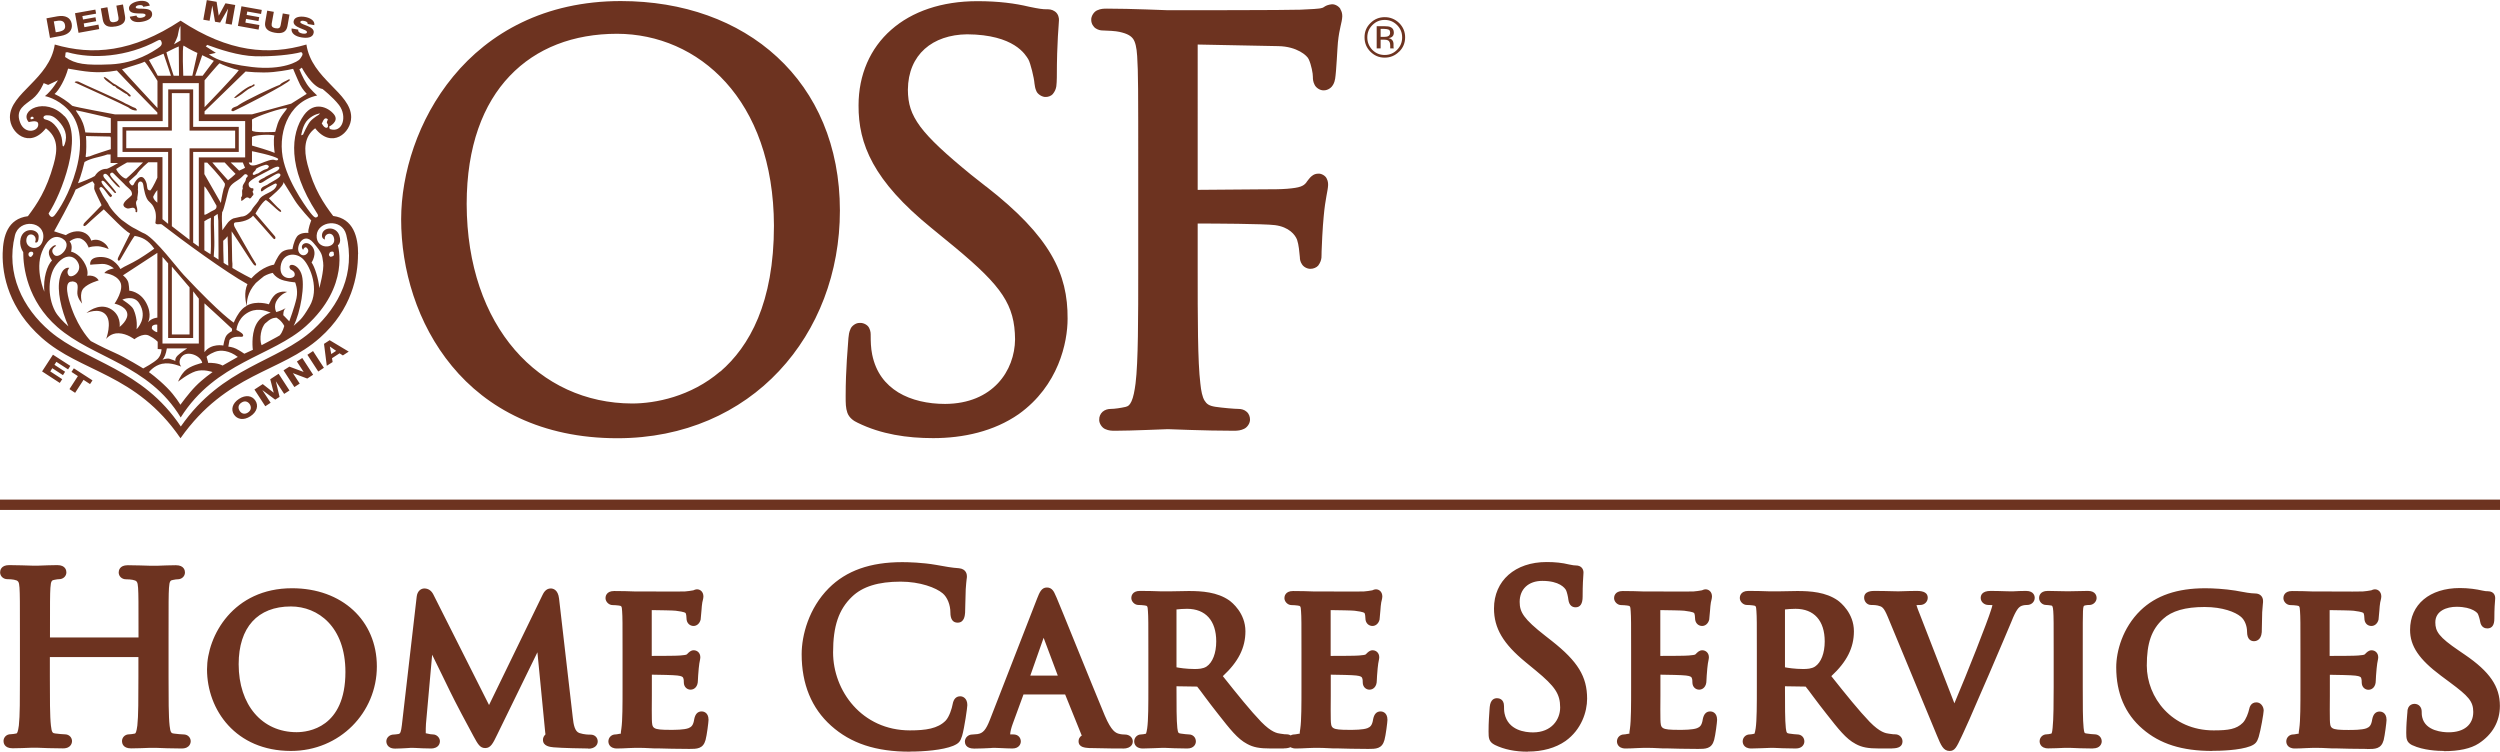
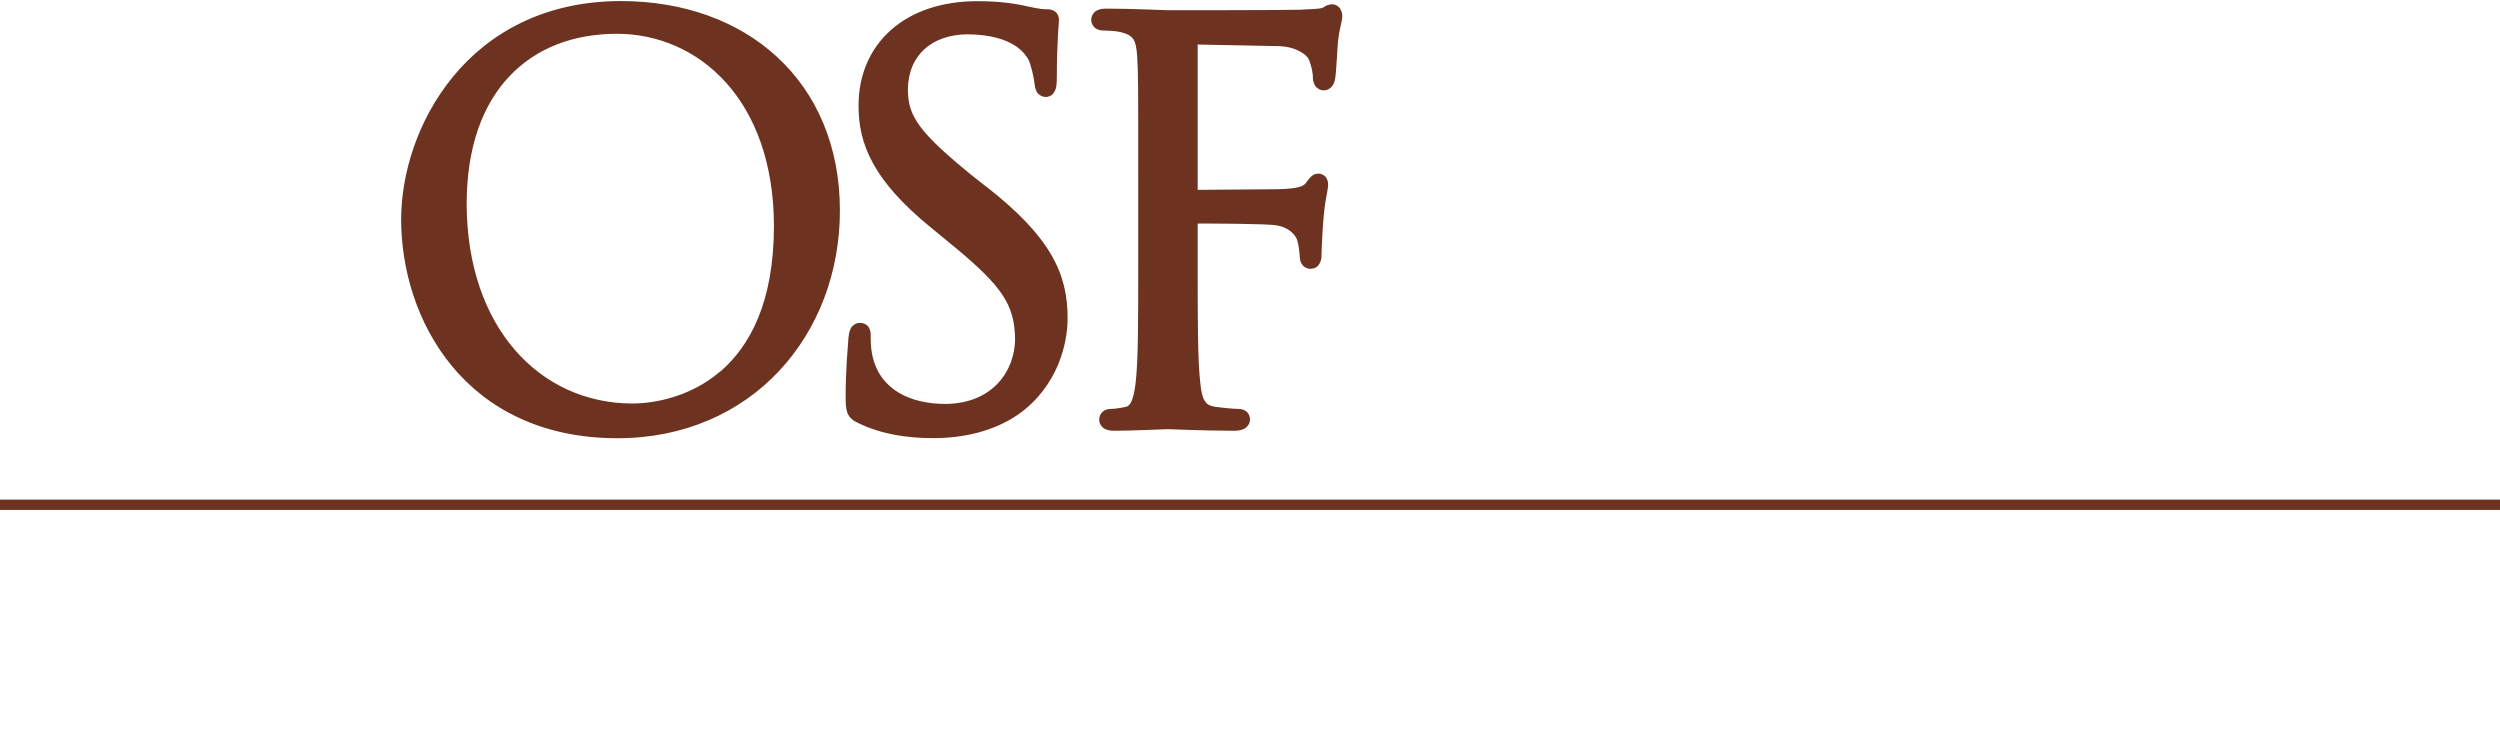
<svg xmlns="http://www.w3.org/2000/svg" id="Layer_2" viewBox="0 0 234.64 70.55">
  <defs>
    <style>.cls-1{fill:#6d3320;stroke-width:0px;}</style>
  </defs>
  <g id="Saint_Francis_MC_stacked_copy">
    <path class="cls-1" d="m0,46.89v.97h234.64v-.97H0Z" />
-     <path class="cls-1" d="m131.31,4.85c-.37.37-.82.56-1.35.56s-.97-.19-1.34-.56c-.37-.37-.55-.82-.55-1.35s.18-.97.56-1.34c.37-.37.82-.55,1.34-.55s.97.19,1.35.55c.37.37.56.82.56,1.34s-.18.98-.56,1.35Zm-2.5-2.5c-.32.32-.48.7-.48,1.16s.16.84.47,1.17c.32.32.7.48,1.16.48s.84-.16,1.16-.48c.32-.32.48-.71.48-1.17s-.16-.84-.48-1.16c-.32-.32-.7-.48-1.16-.48s-.83.16-1.15.48Zm1.12.11c.26,0,.45.02.57.08.22.09.32.27.32.53,0,.19-.07.32-.2.41-.07.05-.17.08-.3.1.16.03.28.09.36.2.08.11.11.22.11.32v.15s0,.1,0,.15c0,.06.01.09.02.11v.03s-.33,0-.33,0c0,0,0-.01,0-.02,0,0,0-.01,0-.02v-.07s0-.16,0-.16c0-.24-.07-.4-.2-.48-.08-.04-.21-.07-.41-.07h-.29v.82h-.37v-2.08h.73Zm.4.33c-.09-.05-.24-.08-.44-.08h-.31v.75h.33c.16,0,.27-.02.35-.05.14-.06.21-.17.21-.33s-.05-.26-.14-.31Z" />
    <path class="cls-1" d="m58.27.1c-7.17,0-12.38,3-15.73,7.07-3.35,4.06-4.88,9.14-4.89,13.4,0,4.7,1.48,9.81,4.77,13.79,3.28,3.98,8.42,6.77,15.51,6.77h.03c6.27,0,11.52-2.42,15.16-6.31,3.65-3.89,5.71-9.24,5.71-15.06,0-6.06-2.2-11.01-5.89-14.41C69.25,1.94,64.11.1,58.27.1Zm9.32,34.77c-2.76,2.36-6.1,3-8.26,3-8.7-.02-15.5-7.18-15.53-18.72,0-5.42,1.54-9.4,4.04-12.02,2.5-2.63,5.99-3.96,10.08-3.96,7.61.02,14.68,6.13,14.72,18.01,0,7.23-2.29,11.33-5.04,13.7Zm24.96-17.36l-1.42-1.12c-2.36-1.93-3.87-3.32-4.75-4.5-.88-1.2-1.16-2.14-1.17-3.47.03-3.32,2.33-5.16,5.56-5.2,4.45.03,5.48,1.93,5.74,2.34.21.35.55,1.78.58,2.26.04.24.05.45.18.73.11.29.56.58.9.55.22,0,.49-.1.64-.27.41-.51.35-.91.38-1.57,0-3.45.2-4.99.2-5.37.01-.19-.05-.58-.37-.81-.3-.21-.56-.21-.81-.21-.34,0-.68-.04-1.63-.24-1.3-.31-2.83-.52-4.85-.52-3.34,0-6.13.96-8.09,2.69-1.97,1.73-3.06,4.22-3.06,7.09-.02,3.63,1.38,7.07,6.83,11.5l2.28,1.87c4.34,3.62,5.55,5.34,5.58,8.59-.03,2.93-2.07,6.04-6.57,6.06-1.61,0-3.17-.34-4.39-1.08-1.21-.75-2.1-1.85-2.45-3.55-.13-.63-.14-1.29-.14-1.74,0-.23.01-.45-.15-.77-.18-.35-.64-.49-.87-.46-.37-.03-.79.3-.88.58-.13.28-.16.53-.19.84-.05.8-.26,2.87-.26,5.43,0,.69,0,1.12.16,1.58.18.49.6.77.97.94h0c2.2,1.08,4.63,1.44,7.08,1.44,2.83,0,5.7-.63,8.03-2.25,3.74-2.67,4.59-6.73,4.59-8.95.03-4.24-1.61-7.71-7.65-12.42ZM125.81.85c-.13-.23-.46-.46-.8-.45-.65.07-.76.33-.92.34-.25.1-1.08.12-2.05.17-1.11.05-11.42.05-12.42.05-.2,0-3.43-.15-5.72-.15-.32,0-.59.01-.9.15-.33.12-.61.58-.58.92,0,.33.2.65.43.79.22.14.44.19.65.19.4,0,1.29.06,1.56.13.78.17,1.09.39,1.29.66.2.28.33.79.38,1.61.1,1.58.1,3,.1,10.9v8.91c0,4.85,0,8.87-.25,10.91-.09.71-.21,1.31-.38,1.68-.18.37-.29.46-.56.53-.44.1-1.03.19-1.39.19-.26,0-.54.07-.77.27-.22.2-.32.49-.31.71-.04.34.25.8.58.92.31.14.58.15.9.15,1.54,0,4.76-.15,4.96-.15.2,0,3.43.15,6.23.15.34,0,.63-.04.92-.18.3-.13.58-.53.56-.89,0-.22-.08-.51-.31-.71-.22-.2-.51-.27-.76-.27-.38,0-1.52-.1-2.19-.2-.61-.1-.81-.27-1.01-.59-.2-.33-.32-.89-.39-1.6-.25-2.05-.25-6.06-.25-10.92v-4.09c1.45,0,6.2.02,7.25.15,1.33.17,1.91.92,2.08,1.38.16.47.21,1.12.26,1.63,0,.21.04.43.2.67.16.26.52.44.82.42.25,0,.54-.12.7-.3.42-.57.29-.98.32-1.33,0-.3.1-2.36.2-3.32.15-1.67.39-2.36.41-2.9,0-.17,0-.36-.13-.62-.12-.28-.53-.49-.79-.46-.41,0-.64.24-.77.37-.14.15-.22.28-.31.39l-.02.02v.02c-.17.22-.3.31-.56.41-.27.1-.69.16-1.28.21-.67.05-1.36.05-2.22.05l-6.16.05V4.18s7.57.15,7.57.15c1.76.03,2.72.9,2.85,1.23.25.53.4,1.38.39,1.64,0,.24.02.48.16.75.12.27.5.55.87.53.42,0,.75-.3.86-.51.13-.22.17-.42.2-.58.12-.73.21-2.94.26-3.41.14-1.38.38-1.82.41-2.44,0-.22-.03-.44-.18-.68Z" />
-     <path class="cls-1" d="m10.83,2.49c.73-.13,1-.45.9-.99l-.19-1.08-.62.11.2,1.11c.04.24-.05.38-.36.43-.3.06-.44-.05-.48-.28l-.2-1.11-.62.11.19,1.08c.1.53.46.74,1.19.61Zm-1.52.23l-.07-.41-1.32.24-.06-.35,1.17-.21-.07-.37-1.17.21-.06-.32,1.29-.23-.07-.38-1.91.34.33,1.84,1.94-.35Zm21.1,29.55l.26,2.06.55-.35-.06-.36.71-.46.31.2.55-.36-1.79-1.07-.54.35Zm.56.26l.58.4-.46.3-.13-.7h0ZM5.72,3.37c.73-.13,1.12-.54,1.01-1.14-.1-.57-.6-.83-1.34-.7l-1.03.19.33,1.84,1.03-.19Zm-.37-1.41c.43-.08.69.04.75.38.07.37-.1.54-.57.64l-.3.05-.18-1.02.3-.05Zm19,.39l-1.32-.23.06-.35,1.17.21.07-.37-1.18-.21.06-.32,1.29.23.07-.38-1.91-.34-.33,1.84,1.94.35.07-.41Zm-11.43-1.09c.36.01.71-.02.74.14.02.14-.16.22-.35.26-.26.05-.45.01-.5-.2l-.63.11c.09.47.61.57,1.16.47.53-.09,1.02-.34.93-.81-.06-.33-.43-.39-.79-.41-.36-.01-.71.02-.74-.12-.02-.12.14-.19.27-.21.19-.03.41-.02.43.15l.62-.11c-.08-.42-.59-.51-1.07-.42-.45.08-.95.33-.88.74.06.34.44.39.8.41Zm15.37,2.25c.53.09,1.07.04,1.15-.43.06-.33-.27-.52-.6-.65-.33-.14-.68-.22-.65-.37.02-.12.19-.13.33-.1.19.03.39.12.35.29l.63.11c.07-.42-.38-.68-.86-.77-.45-.08-1-.02-1.08.39-.06.34.28.52.61.66.33.14.67.23.64.39-.02.14-.23.15-.42.12-.27-.05-.43-.15-.4-.37l-.62-.11c-.08.47.37.75.92.84Zm-2.5-.44c.73.13,1.09-.08,1.19-.62l.19-1.08-.63-.11-.2,1.11c-.04.24-.18.34-.48.28-.31-.05-.4-.2-.36-.43l.2-1.11-.62-.11-.19,1.08c-.09.53.18.86.9.99ZM6.39,34.67l.21-.33-1.63-1.05-1.02,1.57,1.66,1.08.23-.35-1.12-.73.19-.3,1,.65.2-.32-1-.65.18-.28,1.1.71ZM19.93.55h0s.25,1.49.25,1.49l.48.08.75-1.31h0s-.25,1.4-.25,1.4l.59.1.33-1.84-.92-.16-.63,1.16h0s-.2-1.3-.2-1.3l-.92-.16-.33,1.84.59.1.25-1.4Zm7.3,6.95c-.03-.07-.09-.03-.15-.04-.27.17-.6.25-.82.5-.57.2-3.25,1.47-3.85,1.89-.21.22-.66.16-.7.52.05.05.11.07.18.07.45-.19,5.23-2.61,5.33-2.94Zm-17.34-.24s-.17-.06-.15.04c.24.36.62.49.91.77.13-.01.23.09.29.19.3.15.57.38.87.54.19.02.23.34.45.24v-.1c-.4-.42-.94-.67-1.41-1-.36-.15-.62-.48-.96-.67Zm23.72,16.58c0-1.59-.43-3.32-2.34-3.57-.86-1.13-1.82-2.54-2.41-4.84-.37-1.42-.3-2.63.72-3.39,1.55,1.98,3.38.44,3.38-1.04,0-2.28-3.72-3.58-4.2-6.82-3.52,1.03-7.27.75-11.81-2.24-4.54,2.99-8.28,3.27-11.81,2.24-.48,3.24-4.21,4.55-4.21,6.82,0,1.48,1.83,3.01,3.38,1.04,1.14.87,1.12,1.99.72,3.4-.67,2.41-1.55,3.71-2.41,4.85-1.91.25-2.33,1.88-2.37,3.48-.05,2.13.62,5.22,3.65,7.92,3.71,3.31,8.82,3.29,13.04,9.44,4.36-6.17,9.39-6.13,13.1-9.44,2.99-2.66,3.56-5.8,3.56-7.83Zm-3.65-13.1s-.55.32-.83.64c-.28.32-.69,1.26-.69,1.26l-.17.06s.13-1,.64-1.48c.54-.52,1.13-.58,1.13-.58l-.09.09Zm.59,1.23c-.2-.07-.24-.25-.35-.37.12-.2.23-.69.57-.41,0,.12-.16.25-.06.4.1.05.05.2.07.31-.04.09-.16.12-.24.08Zm-.27-3.61s.96.75,1.54,1.5c.8,1.05.35,2.67-.87,2.25l-.06-.23s.99-.47.46-1.14c-.53-.67-1.85-1.28-2.82.06-1.24,1.72-1.57,4.91,1.19,9.16,0,0,.23.28.07.39-.16.12-.26.08-.5-.19-.24-.27-2.07-2.66-2.66-4.96-.64-2.49.31-5.62,3.14-6.24,0,0-.64-.55-.98-1.08-.35-.53-.69-1.37-.69-1.37l.23-.16s.95,1.85,1.97,2.01Zm-6.54,24.47l-.81.37s-.41-.29-.75-.46c-.33-.17-.75-.21-.75-.21l.11-.62c.3-.39,1.04-.3,1.04-.3.27.04.33-.16.11-.34-.24-.19-.5-.3-.5-.3,0,0,.07-.98.94-1.55.87-.58,1.75-.3,2.28-.07,0,0-.94.21-1.4,1.17-.46.96-.28,2.3-.28,2.3Zm-18.13-6.72c-.28,1.17.12,2.91.81,4.52-.51-.45-1.01-.97-1.25-1.42-.77-1.47-.6-3.31,0-4.2.83-1.22,1.79-1.14,2.18-.31.39.83-.66,1.49-.92,1.13-.25-.37.08-.69.08-.69,0,0-.63-.2-.9.98Zm1.13.3c.79.04.49.66.52,1.15.03.48.45.93.45.93,0,0-.31-.96.14-1.44.45-.48,1.41-.73,1.41-.73,0,0-.25-.55-1.08-.44,0,0,.2-.49-.32-1.32-.52-.83-1.19-.94-1.19-.94,0,0,.2-.62-.14-.96,0,0,.59-.49,1.11-.24.52.25.68.82.68.82,0,0,.15-.11.71-.13.55-.02,1.16.27,1.16.27,0,0-.07-.41-.63-.72-.55-.31-1-.07-1-.07,0,0-.12-.56-.75-.79-.87-.31-1.63.27-1.63.27l-1.1-.36s1.71-3.06,2.02-3.92l1.58-.78.19.27s-.03.21-.03.41.69,1.48.69,1.58c0,0-1.27,1.33-1.55,1.59-.28.26-.15.54.18.21.33-.33,1.58-1.42,1.58-1.42.69.66,1.85,1.92,2.47,2.27,0,0-.94,1.89-1.1,2.21-.16.32.04.44.18.23.14-.21,1.04-1.84,1.35-2.22.69.12,1.25.37,1.84,1.2,0,0-.65.48-1.45.97-.79.48-1.28.64-1.73.94,0,0-.53-1.09-1.77-1.13-1.24-.03-1.06.73-1.06.73,0,0,.49-.06,1.11-.08.62-.02,1.11.42,1.11.42,0,0-.66.09-.9.44,0,0,1.07.08,1.48.81.42.73-.52,2.06-.52,2.06,0,0,1.01.2,1.18.86.17.65-.7,1.32-.7,1.32,0,0,.17-1.17-.93-1.73-1.1-.55-2.19.43-2.19.43,0,0,1.2-.55,1.82.16.62.71.03,2.28.03,2.28,0,0,.4-.58,1.19-.54.79.03,1.46.56,1.46.56,0,0,.79-.63,1.37-.34s.82.58.82.58v.68s.36.02.36.02c0,0,0,.52-.35.89-.35.37-1.37.91-1.37.91,0,0-1.64-1.02-2.74-1.5-1.1-.48-2.18-1.07-2.18-1.07,0,0-1.07-1.05-1.79-3.05-.35-.97-.78-2.56.01-2.53Zm8.03-15.85v.18h-3.96s-3.76-.69-4.03-.81c-.36-.35-1.09-.85-1.66-1.11.42-.34,1.02-1.43,1.27-2.38,1.49.25,2.68.52,4.58.18.38.44,3.8,3.94,3.8,3.94Zm-3.33-4.05c.77-.28,1.7-.5,2.13-.72.2.15,1.21,1.8,1.21,1.8v2.55s-3.17-3.41-3.33-3.63Zm-1.04,4.58v1.39s-1.67,0-2.39-.05c-.08-.36-.1-.67-.41-1.28-.22-.41-.45-.66-.48-.8.27.03,3.27.74,3.27.74Zm-2.33,1.68l2.28.05.05.1v1.08s-1.7.54-2,.68c-.12-.02-.34.15-.36.01.07-.34.08-1.43.03-1.92Zm-.13,2.43c.65-.39,1.43-.44,2.13-.7h.31v.8h.71s-.95.56-1.1.55c-.38-.02-.82.22-1.09.67-.26.18-1.3.59-1.58.68.3-.71.58-1.85.61-1.99Zm3.91-1.28v-1.66h4.28v-3.52h1.66v3.52h4.28v1.66h-4.28v8.59l-1.66-1.28v-7.32h-4.28Zm11.38,12.74c-.37.79-.16,1.74-.07,2.04-.16.09-.32.2-.46.35-.36.37-.62.9-.76,1.23,0,0-1.17-.71-4.7-4.48-.62-.66-2.54-3.25-3.62-3.85-.36-.14-.8-.43-1.14-.59-.13-.06-.78-.5-1.07-.73-.19-.15-1.04-.97-1.28-1.55-.2-.31-.43-.6-.66-1.08-.05-.13-.27-.36-.02-.44.25-.08.71.87.94.95.07-.04.14-.12.12-.18-.11-.18-1.17-1.17-.96-1.34.11-.09.24.03.39.2.25.28.53.59.77.86.07.1.17.08.19,0-.22-.32-.7-.87-.82-1.01-.09-.13-.55-.51-.32-.69.22-.18.51.29.68.51.26.3.69.82.83.72-.15-.35-1.17-1.11-.89-1.32.2-.15.26.01.45.19.19.18.69.69.83.82.25.33.81.56.72,1.03-.22.28-.72.54-.8.9,0,.16.12.27.26.32.32.2.72-.29.89.21-.02.07-.04.16.06.19.04.02.1-.04.09-.08.07-.4-.3-.79.02-1.1-.06-.27.12-.6.04-.96.05-.19-.09-.57.14-.72.12-.06.32-.03.37.3.04.32.2,1.3.56,1.57.23.23.36.31.53.79.17.47.06,1.09.04,1.22.17.25.49-.03.68.18,1.77,1.38,5.99,4.47,7.95,5.54Zm-.18-19.95s1.43.17,2.6.05c1.17-.12,1.86-.3,1.86-.3,0,0,.45,1.08.66,1.5.21.42.62.85.62.85l-1.46.92-3.67,1h-4.46v-.28l3.85-3.74Zm-3.85,3.34v-2.51s1.29-1.54,1.41-1.6c.19.12,1.35.56,1.8.64-.14.3-3.21,3.48-3.21,3.48Zm4.16,5.21c-.11-.02.29,0,.29,0v-1.07s2.14.42,2.46.72c0,.16-.17.16-.28.12-.63-.28-2.25,1.06-2.48.23Zm1.69.59c-.4.1-.55.27-.85.44-.16-.01-.36.24-.48.07-.02-.24.3-.28.3-.51.25-.17.51-.27.83-.36.15-.07.3,0,.38.1.02.09-.08.22-.19.27Zm.73-1.5c-.27-.14-1.99-.66-2.13-.69v-.81c.31-.19,1.57-.26,2.1-.14-.1.5-.02,1.3.03,1.64Zm.29-2.77c-.13.42-.24.8-.24.8,0,0-2.11.12-2.18-.14.02-.28,0-.69,0-1.02.27-.24,3.02-1.22,3.3-1.04-.09.16-.67.77-.88,1.41Zm-2.86,4.84c.15.16-.14.22-.13.4-.03.32-.4.51-.29.88-.18.31.07.57-.17.85.05.09,0,.21.03.31.28-.08.45-.53.78-.23.18-.02.19-.22.32-.3.14-.18-.17-.31.03-.46-.01-.09.04-.14-.04-.21-.11.06-.23-.05-.31-.09-.09-.12-.14-.32-.05-.46.29-.37,1.39-.85,1.79-1.08.4-.23.63-.34.82-.38.11-.03.24.02.23.11-.02.31-.75.51-1.29.83-.19.18-.52.19-.66.46.08.24.32.08.44.01.25-.17.45-.29.7-.43.29-.16.77-.53.9-.26.13.27-.7.63-1.08.87-.25.23-.81.24-.74.69.03.04.08.02.12.02.37-.29.64-.43,1.01-.62.18-.09.29-.19.37,0-.23.85-1.4.74-1.74,1.54-.23.34-.5.56-.68.92-.23.26-.52.53-.92.54l-.75.17c-.17.07-.44.26-.6.51l-.43.6c-.04-.53-.07-1.23-.02-1.69.17-.17.55-2.02.63-2.17.19-.57.84-.76,1.21-1.13.21-.17.26-.39.53-.2Zm3.39.66s.69,1.12,1.09,1.76c.4.64,1.52,1.85,1.52,1.85,0,0-.35.88-.26,1.17,0,0-.78-.09-1.09.36-.31.45-.41,1.17-.41,1.17,0,0-.71-.03-1.07.33-.36.36-.66,1.12-.66,1.12,0,0-1.09.13-2.13,1.29-.22-.11-.97-.5-1.3-.7l-.48-.28c.02-.24,0-.57-.02-.67-.02-.46-.02-2.04-.05-2.77.33.48.94,1.42.94,1.42.15.22.87,1.36,1.1,1.66.24.3.33.04.2-.1-.12-.14-1.96-3.39-1.96-3.39-.15-.36-.02-.44.19-.44,0,0,1.07-.04,1.54-.62,0,0,1.68,1.87,1.87,2.11.19.24.32-.04.16-.2-.15-.16-1.8-2.11-1.8-2.11,0,0,.57-1.04.97-1.27.37.23.94.83,1.23,1.04.29.21.24-.06.09-.16-.15-.09-1.03-1.04-1.03-1.04,0,0,1.48-1.18,1.36-1.53Zm-5.17,7.86c-.18-.1-.33-.18-.44-.27-.03-.9-.04-1.44-.04-2.07.19-.16.32-.3.41-.43.07,1.47.03,2.34.07,2.78Zm1.01-8.93c-.09-.1-.48-.46-.79-.76h1.14c.04.08.12.31.21.5-.14.07-.35.19-.55.26Zm-.33.31c-.16.16-.57.5-.71.6-.23-.27-1.23-1.36-1.47-1.67h1.16c.12.13.88.95,1.02,1.07Zm-1.02.86c.06.17-.02.37-.1.54-.2.81-.26,1.33-.26,1.33l-1.55-2.71v-1.08h.27s1.25,1.3,1.63,1.93Zm-1.01,3.14c.15-.12.35-.24.35-.24l.06.64c0,1.01.01,1.88.02,2.85-.01.28,0,.79,0,.79l-.45-.29s.02-.38.04-.65c.06-.83-.05-2.28-.02-3.1Zm.24-1.02c.05.42-.32.4-.67.65-.1.04-.39.26-.47.19v-2.65c.19.08.97,1.53,1.13,1.8Zm-.56,4.56c-.14-.09-.58-.37-.58-.37v-2.73c.22-.15.44-.25.62-.33-.07.81.06,2.64-.04,3.43Zm2.01,7.22s-.35.17-.53.43c-.18.26-.28.92-.28.92,0,0-1.12-.24-1.77.62v-4.58s1.26,1.16,1.57,1.44l1.02.95c-.03.19,0,.22,0,.22Zm-5.3,2.8s-.32-.14-.57-.21c-.25-.07-.65.09-.65.09.18-.18.33-.55.41-1.06h1.91s-.62.39-.9.67c-.28.28-.21.51-.21.51Zm-1.22-1.64v-8.13l.53.61v7h2.35v-4.38l.53.69v4.21h-3.42Zm.88-.85v-6.37l1.66,1.95v4.42h-1.66Zm-2.24-1.14s.43-.7-.16-1.81c-.59-1.11-1.6-1.16-1.6-1.16,0,0,0-.29-.07-.7-.07-.41-.52-.74-.52-.74l3.23-2.11v6.08s-.54.03-.88.44Zm.87.22v.71c-.16-.02-.35-.15-.47-.28-.08-.06-.02-.21-.01-.29.11-.13.33-.17.49-.14Zm-2.24-1.45c-.15-.35-1.04-.9-1.04-.9,0,0,1.05-.48,1.57.32.9,1.38-.23,2.46-.23,2.46.09-.85-.14-1.54-.3-1.89Zm1.86-10.57c.11-.22.2-.4.39-.61v1.18c-.16-.12-.4-.34-.39-.58Zm.39-1.78s-.37.85-.65,1.2c-.35.02-.29-.3-.35-.61,0,0-.33-1.37-1.12-.14-.08.12-.1.31-.28.28-.11-.09-.31-.29-.22-.41l.67-.61c.32-.52,1.1-1.15,1.1-1.15h.85v1.43Zm-2.93.09c-.36,0-1-.83-.92-.91.25-.18,1-.6,1-.6h1.5c-.41.43-1.28,1.28-1.58,1.52Zm3.41,17.38c.79-.17,1.76.27,1.76.27,0,0-.41-.47.1-.99.52-.52,1.73-.05,1.87.64,0,0-1.16.25-1.65.77-.48.52-.61.99-.61.99,0,0,.89-.72,1.63-.97.75-.24,1.6.07,1.6.07,0,0-.94.66-1.59,1.33-.65.66-1.43,1.74-1.43,1.74,0,0-.48-.83-1.26-1.61-.91-.91-1.69-1.45-1.69-1.45,0,0,.45-.62,1.24-.79Zm4.3-.07c-.07-.25-.16-.58-.16-.58,0,0,.18-.23.76-.46.57-.23,1.39-.13,2.17.47,0,0-1,.56-1.43.81-.35-.22-1.14-.29-1.34-.24Zm5.38-3.75c.44-.41.67-.48,1.01-.51,0,0,.46.23.74.78,0,0-.14.58-.43.89-.03.04-1.7.92-1.7.92-.23-.6-.06-1.68.38-2.09Zm1.66-.71s-.03-.51.23-.69c-.12.07-.49.26-.89.37,0,0-.32-.58.1-1.17.41-.59.92-.72.92-.72,0,0-.45-.12-.93.12-.48.24-.78,1.04-.78,1.04,0,0-1.13-.38-2.06.11-.02-.3,0-1.2.83-2.11.26-.22.52-.45.77-.64.32-.18.62-.27.82-.31.08.13.27.37.63.56.52.27,1.47.33,1.47.33,0,0,.3.64.13,1.48-.18.84-.68,2.18-.68,2.18l-.54-.56Zm1.68-3.96c-.41-1.04-1.43-.94-1-.36,0,0,.49.18.38.57-.12.39-1.47.43-1.31-.86.16-1.29,1.48-1.36,2.14-.65.67.71,1.51,2.8.58,4.39-.76,1.31-.94,1.31-1.5,1.84.62-1.2,1.13-3.9.71-4.93Zm.97-1.01s.59-.86.05-1.52c-.54-.65-1.24-.11-.84.33,0,0,.18-.48.43-.09.25.39-.43.91-.8.36-.37-.55.39-2.02,1.31-.96.92,1.06.82,1.16.94,1.87.11.71-.36,2.41-.36,2.41-.07-.85-.43-2.01-.73-2.41ZM19.44,4.21c1.08.4,2.93,1.03,4.52,1.07,1.59.04,3.4-.14,4.31-.39.28.17.02.44-.12.65-.14.21-1.6,1.09-4.5.75-2.9-.34-3.67-.96-3.91-1.1-.24-.14-.04-.1-.04-.1l.56-.13-.95-.61.13-.12Zm.63,1.5l-1.05,1.4h-.7l.66-1.93,1.09.53Zm-2.84-1.43c.72.45,1.3.69,1.3.69l-.48,2.14h-.85s-.11-2.69.03-2.83Zm1.43,3.54v3.54h4.35v3.41h-4.35v8.38l-.53-.38v-8.51h4.28v-2.35h-4.28v-3.52h-2.34v3.54h-4.29v2.33h4.28v6.75l-.53-.44v-5.82h-4.23v-3.38h4.25v-3.57h3.4Zm-1.95-4.62s.13-.74.23-.74v1.34l-.61.36s.38-.71.38-.97Zm.07,1.15c0,.23.02,2.76.02,2.76h-.5s-.59-1.79-.68-2.2c.32-.15.76-.4,1.16-.55Zm-.73,2.76h-1.24s-.1-.13-.12-.21c-.14-.27-.56-1-.71-1.27.27-.11,1.05-.45,1.37-.59.24.68.7,2.08.7,2.08Zm-9.89-2.19l.17-.02c2.35.67,5.6.45,8.44-1.08.22-.12.32-.1.39.11.07.21,0,.39-.39.63-.38.24-1.99,1.37-4.37,1.48-2.38.1-3.31-.01-4.29-.69l.05-.41Zm-2.02,6.23c-.14-.12-.04-.33.26-.33.3,0,.62.02,1.12.57.51.55.88,1.27.55,2.16-.09.25-.2.29-.22-.09-.02-.38-.06-.72-.31-1.17-.63-1.11-1.26-1.01-1.4-1.13Zm1.91-.24c-1.81-1.9-4.31-.52-3.35.55,0,0,.8-.24.88.12.16.73-1.24,1.14-1.7-.1-.46-1.24.48-1.64,1.17-2.2.69-.55,1.05-1.48,1.05-1.48l.42.17.92-.44s-.53.94-1.22,1.49c0,0,1.15.2,2.16,1.26,1.01,1.06,1.53,2.87.77,5.65-.62,2.27-1.64,3.8-2.01,4.26-.37.46-.58-.16-.58-.16,1.19-1.78,3.3-7.24,1.49-9.14Zm-2.87.19c-.07.08-.17.08-.28.1-.03-.04-.06-.13-.02-.17.11-.15.28-.07.29.08Zm2.72,11.32c.99.6-.37,2-.83,1.49-.46-.51.2-.83.2-.83,0,0-.08-.24-.52.22-.44.46.13,1.14.13,1.14-.46.48-.84,1.68-.72,2.94,0,0-.89-2.04-.23-3.73.33-.83.99-1.83,1.98-1.23Zm23.5,8.52c-3.37,3.08-8.49,3.42-12.43,9.09-3.64-5.47-8.85-6.03-12.27-8.93-2.57-2.18-4.18-5.42-3.3-9,.4-1.62,2.85-1.35,2.66.25-.16,1.34-1.66,1.06-1.59.17.07-.89,1.14-.51.82.21,0,0,.33.23.34-.52.02-.73-1.41-.96-1.69.16-.18.72.24,1.29.24,1.29,0,1.39.36,4.54,3.21,7.04,3.33,2.92,8.56,3.5,11.57,8.48,3.31-5.23,8.59-5.73,11.76-8.58,4.17-3.76,2.99-7.58,2.99-7.58,0,0,.37-.2.14-.91-.3-.93-1.56-.82-1.63-.07-.04.38.28.44.28.44-.16-.57.81-.87.87.01.07.88-1.71.95-1.65-.39.07-1.35,2.38-1.68,2.78-.06.89,3.58-.63,6.64-3.12,8.92ZM3.1,23.9c-.06.06-.11.18-.21.22-.14,0-.23-.13-.22-.27.01-.3.58-.33.43.05Zm28.25.04c-.09.12-.21.15-.34.16-.14-.08-.18-.2-.09-.33.02-.13.16-.15.27-.16.21.02.1.2.16.33ZM7.36,7.66c-.12-.03-.31-.05-.35.07.52.22,4.55,2.08,5.02,2.34.22.19.54.34.82.29.02-.1-.09-.13-.12-.21-.37-.12-.58-.29-.94-.43-.33-.24-4.23-1.93-4.43-2.06Zm15.05,1.36c.42-.24.75-.63,1.16-.78.09-.14.45-.12.28-.35l-.25.16c-.27-.01-1.45.9-1.63,1.13.16.07.29-.09.44-.16Zm5.46,24.92l.63.97h0s-1.34-.5-1.34-.5l-.55.35,1.02,1.57.5-.33-.64-.98h0s1.35.51,1.35.51l.55-.36-1.02-1.57-.5.33Zm.98-.64l1.02,1.57.53-.35-1.02-1.57-.53.35Zm-6.42,4.14c-.64.42-.77,1.02-.47,1.47.3.45.9.58,1.54.16.64-.42.77-1.02.47-1.47-.3-.46-.9-.58-1.54-.16Zm.84,1.28c-.34.22-.63.08-.78-.16-.15-.23-.17-.55.17-.77.34-.23.63-.08.78.15.15.24.17.55-.17.78Zm-16.57-3.82l.61.4-.79,1.22.53.35.79-1.22.61.4.23-.35-1.75-1.13-.23.35Zm18.66.68l.33,1.28h0s-1.03-.81-1.03-.81l-.78.51,1.02,1.57.5-.33-.78-1.19h0s1.21.9,1.21.9l.41-.26-.35-1.47h0s.78,1.19.78,1.19l.5-.32-1.02-1.57-.78.51Z" />
-     <path class="cls-1" d="m17.03,70.25c-.91,0-1.93-.04-2.39-.06h-.24s-.16,0-.34,0c-.48.02-1.3.05-1.76.05-.79,0-.85-.52-.85-.68,0-.31.24-.64.68-.64.13,0,.33-.03.53-.07.07-.01.15-.15.23-.75.1-.86.1-2.58.1-4.57v-1.86H4.68v1.86c0,1.99,0,3.71.1,4.58.07.69.19.7.4.73.3.04.74.08.9.08.44,0,.68.33.68.64,0,.07-.02.68-.85.68-.91,0-1.93-.04-2.39-.06h-.24s-.16,0-.34,0c-.48.02-1.3.05-1.76.05-.79,0-.85-.52-.85-.68,0-.31.24-.64.68-.64.13,0,.33-.03.53-.07.07-.01.15-.15.23-.75.1-.86.1-2.58.1-4.57v-3.77c0-3.32,0-3.92-.04-4.59-.04-.6-.12-.67-.52-.75-.12-.03-.42-.05-.62-.05-.38,0-.68-.28-.68-.64,0-.16.06-.68.85-.68.73,0,1.68.04,2.15.05h.27s.16,0,.34,0c.48-.02,1.3-.05,1.76-.05.79,0,.85.52.85.68,0,.36-.3.64-.68.64-.12,0-.23.02-.44.06-.22.04-.34.06-.38.75-.04.67-.04,1.27-.04,4.59v.07h8.31v-.07c0-3.32,0-3.92-.04-4.59-.04-.6-.12-.67-.52-.75-.12-.03-.42-.05-.62-.05-.38,0-.68-.28-.68-.64,0-.16.06-.68.85-.68.73,0,1.68.04,2.15.05h.27s.16,0,.34,0c.48-.02,1.3-.05,1.76-.05.79,0,.85.52.85.68,0,.36-.3.64-.68.64-.12,0-.23.02-.44.06-.22.04-.34.06-.38.75-.04.67-.04,1.27-.04,4.59v3.77c0,1.99,0,3.71.1,4.58.07.69.19.7.4.73.3.04.74.08.9.08.44,0,.68.33.68.64,0,.07-.02.68-.85.68Zm10.27.23c-5.17,0-7.87-3.85-7.87-7.66,0-3.16,2.47-7.61,7.98-7.61,4.68,0,7.96,3.02,7.96,7.34s-3.47,7.93-8.06,7.93Zm0-13.56c-3.12,0-4.9,1.97-4.9,5.42,0,3.82,2.19,6.38,5.44,6.38,1.08,0,4.58-.41,4.58-5.65,0-4.25-2.57-6.15-5.12-6.15Zm27.92,13.33c-.42,0-2.53-.04-3.26-.11-.32-.03-1-.1-1-.7,0-.2.09-.38.23-.5,0-.05,0-.13-.02-.22l-.73-7.5-3.78,7.74c-.4.83-.61,1.25-1.12,1.25-.49,0-.69-.37-1.09-1.1-.51-.93-1.75-3.26-2.22-4.24-.17-.35-.43-.89-.72-1.48-.32-.65-.65-1.33-.95-1.94l-.58,6.49c-.02.26-.02.59-.02.88.34.09.57.11.67.11.35,0,.66.3.66.64,0,.11-.04.68-.85.68-.49,0-1.08-.03-1.45-.05-.15,0-.27-.01-.31-.01-.06,0-.21,0-.4.02-.36.02-.85.05-1.19.05-.81,0-.83-.61-.83-.68,0-.35.31-.64.7-.64.12,0,.23-.02.44-.05.18-.03.24-.2.32-.84l.02-.18,1.37-11.87c.06-.53.4-.77.72-.77.36,0,.66.2.84.56l5.23,10.38,5.03-10.35c.08-.16.29-.59.76-.59.2,0,.68.09.78.94l1.29,11.18c.07.67.19,1.31.62,1.45.45.15.88.15,1.06.15.38,0,.66.27.66.64,0,.34-.28.68-.89.68Zm-3.74-1.45s-.05.01-.07.02c.02,0,.04-.01.07-.02Zm13.18,1.49c-1.19,0-2.15-.03-2.89-.05h-.4c-.79-.05-1.27-.05-1.55-.05-.04,0-.39,0-.79.02-.37.02-.81.04-1.12.04-.79,0-.81-.59-.81-.66,0-.37.29-.66.66-.66.08,0,.18-.02.28-.04.08-.02.17-.03.24-.04-.03-.02.01-.28.04-.47.11-.77.11-2.23.11-3.92v-3.21c0-2.81,0-3.32-.04-3.88-.03-.5-.05-.5-.33-.54-.13-.02-.42-.04-.57-.04-.34,0-.66-.31-.66-.66,0-.11.04-.66.81-.66.64,0,1.47.02,1.91.04h.52c3.19.02,4.06.01,4.22,0,.27-.02.53-.06.69-.09l.11-.02s.17-.09.33-.09c.3,0,.6.23.6.68,0,.11-.03.21-.05.32-.03.12-.08.3-.1.58,0,.08-.02.22-.03.38-.02.32-.06.73-.08.88-.09.37-.36.6-.67.6s-.66-.23-.66-.74c0-.11-.02-.33-.07-.45-.02-.04-.06-.13-.94-.24-.21-.03-1.53-.05-2.25-.06v4.3c1.15,0,2.43-.01,2.69-.04.31-.03.55-.05.61-.11.2-.21.37-.38.64-.38.31,0,.62.23.62.66,0,.09-.02.17-.04.29-.03.15-.08.39-.11.75-.04.38-.08,1.05-.08,1.14,0,1.15-1.32,1.08-1.32.17,0-.15,0-.27-.06-.42-.03-.08-.11-.17-.54-.22-.38-.05-1.71-.07-2.4-.08v1.94c0,.8-.02,2.02,0,2.26.03.85.03.98,1.74.98.42,0,1.29,0,1.7-.16.26-.11.45-.24.54-.86.1-.48.33-.71.7-.71.07,0,.64.02.64.79,0,.19-.16,1.47-.28,1.89-.23.84-.81.84-1.54.84Zm20.74.26c-3.2,0-5.55-.78-7.4-2.44-1.83-1.64-2.76-3.9-2.76-6.71,0-1.77.67-4.32,2.55-6.2,1.64-1.64,3.89-2.44,6.89-2.44.53,0,1.89.03,3.19.26.82.15,1.48.27,2.12.31.7.06.76.59.76.74,0,.08,0,.18-.03.33-.02.18-.05.45-.08.9-.02.41-.03.97-.04,1.43,0,.35-.01.64-.02.78-.02.23-.06.93-.7.93-.45,0-.68-.32-.68-.96,0-.71-.29-1.43-.72-1.79-.62-.53-2.12-1.1-3.95-1.1-2.09,0-3.58.46-4.57,1.42-1.24,1.19-1.77,2.75-1.77,5.22,0,3.6,2.7,7.32,7.21,7.32,1.48,0,2.62-.16,3.36-.92.34-.36.59-1.17.65-1.53.09-.5.33-.75.72-.75.24,0,.66.18.66.83,0,.21-.27,2.13-.49,2.88-.17.55-.31.71-.84.94-.99.4-2.74.54-4.06.54Zm19.97-.3c-.28,0-1.68,0-2.99-.04h-.14c-.4-.03-1.01-.06-1.01-.64,0-.16.05-.38.3-.53l-1.56-3.86h-3.91l-1,2.73c-.15.4-.24.77-.25,1.02.02,0,.06,0,.13,0h.17c.48,0,.7.34.7.66,0,.24-.17.66-.79.66-.27,0-.75-.02-1.14-.04-.25-.01-.47-.02-.55-.02-.06,0-.2,0-.38.02-.4.02-1,.05-1.52.05-.81,0-.87-.5-.87-.66,0-.36.31-.66.68-.66.11,0,.36-.02.49-.04.52-.07.8-.38,1.18-1.35l4.43-11.38c.22-.55.4-1.03.92-1.03.49,0,.67.41.81.74l.1.22c.17.39.95,2.31,1.85,4.53.97,2.38,2.07,5.1,2.67,6.53.63,1.49,1.04,1.62,1.29,1.7.23.07.47.08.6.08.42,0,.74.28.74.66,0,.11-.05.66-.94.66Zm-3.76-1.25s0,0,0,0c0,0,0,0,0,0Zm-4.91-5.59h2.58l-1.33-3.55-1.25,3.55Zm23.78,6.84h-1.18c-1.1,0-1.67-.11-2.25-.43-.9-.47-1.62-1.4-2.72-2.8-.44-.55-.89-1.15-1.28-1.67-.27-.37-.51-.69-.69-.91l-1.94-.03v.06c0,1.75,0,3.14.08,3.86.06.48.1.48.32.52.26.04.63.08.76.08.38,0,.66.28.66.66,0,.24-.17.66-.81.66-.81,0-1.71-.04-2.12-.06h-.19c-.39.01-1.37.06-1.86.06-.79,0-.81-.59-.81-.66,0-.37.29-.66.66-.66.11,0,.29-.03.45-.07.03-.04.08-.31.11-.5.11-.76.11-2.22.11-3.91v-3.21c0-2.81,0-3.32-.04-3.88-.03-.5-.05-.5-.33-.54-.13-.02-.42-.04-.57-.04-.34,0-.66-.31-.66-.66,0-.11.04-.66.81-.66.64,0,1.5.02,1.95.04h.28c.07,0,.32,0,.64,0,.57-.01,1.34-.03,1.71-.03,1.25,0,2.68.1,3.8.88.26.19,1.52,1.19,1.52,2.9,0,1.54-.66,2.86-2.12,4.21h0c1.39,1.75,2.6,3.25,3.6,4.29.98,1,1.51,1.07,1.8,1.11.34.06.5.06.6.06.38,0,.68.3.68.66,0,.44-.32.66-.96.66Zm-10.06-7.62c.24.05.95.16,1.69.16.39,0,.8-.02,1.13-.23.57-.38.91-1.26.91-2.36,0-1.95-1-3.06-2.74-3.06-.36,0-.74.03-.99.06v5.44Zm17.96,7.66c-1.19,0-2.15-.03-2.89-.05h-.4c-.79-.05-1.27-.05-1.55-.05-.04,0-.39,0-.79.02-.37.02-.81.04-1.12.04-.79,0-.81-.59-.81-.66,0-.37.29-.66.66-.66.08,0,.18-.02.28-.04.08-.02.17-.03.24-.04-.03-.02.01-.28.04-.47.11-.77.11-2.23.11-3.92v-3.21c0-2.81,0-3.32-.04-3.88-.03-.5-.05-.5-.33-.54-.13-.02-.42-.04-.57-.04-.34,0-.66-.31-.66-.66,0-.11.04-.66.81-.66.64,0,1.47.02,1.91.04h.52c3.19.02,4.06.01,4.22,0,.27-.02.53-.06.69-.09l.11-.02s.17-.09.33-.09c.3,0,.6.23.6.68,0,.11-.03.21-.05.32-.03.12-.08.3-.1.58,0,.08-.02.22-.03.38-.02.32-.06.73-.08.88-.09.37-.36.6-.67.6s-.66-.23-.66-.74c0-.11-.02-.33-.07-.45-.02-.04-.06-.13-.94-.24-.21-.03-1.53-.05-2.25-.06v4.3c1.15,0,2.43-.01,2.69-.04.31-.03.55-.05.61-.11.2-.21.37-.38.64-.38.31,0,.62.23.62.66,0,.09-.02.17-.04.29-.03.15-.08.39-.11.75-.04.38-.08,1.05-.08,1.14,0,1.15-1.32,1.08-1.32.17,0-.15,0-.27-.06-.42-.03-.08-.11-.17-.54-.22-.38-.05-1.71-.07-2.4-.08v1.94c0,.8-.02,2.02,0,2.26.03.85.03.98,1.74.98.42,0,1.29,0,1.7-.16.26-.11.45-.24.54-.86.1-.48.33-.71.7-.71.07,0,.64.02.64.79,0,.19-.16,1.47-.28,1.89-.23.84-.81.84-1.54.84Zm15.02.26c-1.21,0-2.22-.21-3.09-.63h0c-.58-.29-.6-.65-.6-1.27,0-.88.06-1.61.09-2.05l.02-.25c.07-.72.45-.82.68-.82.15,0,.66.05.66.74,0,.18,0,.44.05.69.33,1.61,1.97,1.78,2.67,1.78,1.75,0,2.55-1.21,2.55-2.34,0-1.26-.47-1.97-2.28-3.46l-.96-.79c-2.11-1.73-2.97-3.19-2.97-5.04,0-2.61,1.98-4.36,4.94-4.36.79,0,1.46.07,2.11.23.37.08.51.09.63.09.53,0,.72.36.72.66,0,.03,0,.09-.01.19-.02.28-.07.95-.07,2.08,0,.66-.22,1-.66,1-.27,0-.6-.13-.68-.72-.02-.24-.14-.74-.22-.89-.11-.2-.6-.87-2.23-.87-1.29,0-2.12.77-2.12,1.97,0,.96.36,1.59,2.41,3.19l.6.47c2.45,1.93,3.32,3.35,3.32,5.43,0,1.22-.53,2.9-2.03,3.97-.93.65-2.15.99-3.53.99Zm15.92-.26c-1.19,0-2.15-.03-2.89-.05h-.4c-.79-.05-1.27-.05-1.55-.05-.04,0-.39,0-.79.02-.37.02-.81.04-1.12.04-.79,0-.81-.59-.81-.66,0-.37.29-.66.66-.66.08,0,.18-.02.28-.04.08-.02.17-.03.24-.04-.03-.02.01-.28.04-.47.11-.77.11-2.23.11-3.92v-3.21c0-2.81,0-3.32-.04-3.88-.03-.5-.05-.5-.33-.54-.13-.02-.42-.04-.57-.04-.34,0-.66-.31-.66-.66,0-.11.04-.66.81-.66.64,0,1.47.02,1.91.04h.52c3.19.02,4.06.01,4.22,0,.27-.02.53-.06.69-.09l.11-.02s.17-.09.33-.09c.3,0,.6.23.6.68,0,.11-.03.21-.05.32-.03.12-.08.3-.1.58,0,.08-.02.22-.03.38-.02.32-.06.73-.08.88-.09.37-.36.6-.67.6s-.66-.23-.66-.74c0-.11-.02-.33-.07-.45-.02-.04-.06-.13-.94-.24-.21-.03-1.53-.05-2.25-.06v4.3c1.15,0,2.43-.01,2.69-.04.31-.03.55-.05.61-.11.2-.21.37-.38.64-.38.31,0,.62.23.62.66,0,.09-.02.17-.04.29-.03.15-.08.39-.11.75-.04.38-.08,1.05-.08,1.14,0,1.15-1.32,1.08-1.32.17,0-.15,0-.27-.06-.42-.03-.08-.11-.17-.54-.22-.38-.05-1.71-.07-2.4-.08v1.94c0,.8-.02,2.02,0,2.26.03.85.03.98,1.74.98.42,0,1.29,0,1.7-.16.26-.11.45-.24.54-.86.1-.48.33-.71.7-.71.07,0,.64.02.64.79,0,.19-.16,1.47-.28,1.89-.23.84-.81.84-1.54.84Zm18.27-.04h-1.18c-1.1,0-1.67-.11-2.25-.43-.9-.47-1.62-1.4-2.72-2.8-.44-.55-.89-1.15-1.28-1.67-.27-.37-.51-.69-.69-.91l-1.94-.03v.06c0,1.75,0,3.14.08,3.86.06.48.1.48.32.52.26.04.63.08.76.08.38,0,.66.28.66.66,0,.24-.17.66-.81.66-.81,0-1.71-.04-2.12-.06h-.19c-.39.01-1.37.06-1.86.06-.79,0-.81-.59-.81-.66,0-.37.29-.66.66-.66.11,0,.29-.03.45-.07.03-.04.08-.31.11-.5.11-.76.11-2.22.11-3.91v-3.21c0-2.81,0-3.32-.04-3.88-.03-.5-.05-.5-.33-.54-.13-.02-.42-.04-.57-.04-.34,0-.66-.31-.66-.66,0-.11.04-.66.81-.66.64,0,1.5.02,1.95.04h.28c.07,0,.32,0,.64,0,.57-.01,1.34-.03,1.71-.03,1.25,0,2.68.1,3.8.88.26.19,1.52,1.19,1.52,2.9,0,1.54-.66,2.86-2.12,4.21h0c1.39,1.75,2.6,3.25,3.6,4.29.98,1,1.51,1.07,1.8,1.11.34.06.5.06.6.06.38,0,.68.3.68.66,0,.44-.32.66-.96.66Zm-10.06-7.62c.24.05.95.16,1.69.16.39,0,.8-.02,1.13-.23.57-.38.91-1.26.91-2.36,0-1.95-1-3.06-2.74-3.06-.36,0-.74.03-.99.06v5.44Zm15.45,7.85c-.59,0-.81-.54-1.18-1.43l-4.62-11.15c-.39-.93-.54-.97-.95-1.07-.23-.05-.51-.05-.61-.05-.41,0-.66-.35-.66-.68,0-.64.75-.64,1-.64.6,0,1.27.02,1.73.03.23,0,.4.01.47.01.06,0,.2,0,.37-.01.36-.01.9-.03,1.38-.03.68,0,1.02.21,1.02.64,0,.38-.31.68-.7.68-.13,0-.26,0-.36.02.06.21.19.55.31.84l3.25,8.37c1.23-2.89,3.11-7.68,3.44-8.76.06-.18.11-.35.13-.46-.11-.01-.23-.01-.38-.01-.4,0-.72-.3-.72-.66,0-.25.12-.66.94-.66.49,0,1.02.02,1.4.03.2,0,.36.01.44.01h.25c.32-.02.84-.04,1.23-.04.79,0,.81.57.81.64,0,.39-.31.68-.72.68-.27,0-.48.05-.63.14-.13.09-.38.25-.84,1.43-.22.52-1.14,2.71-2.1,4.93l-.97,2.23c-.66,1.54-1.16,2.68-1.46,3.31l-.15.32c-.47,1-.63,1.34-1.12,1.34Zm13.46-.23c-.82,0-1.75-.04-2.16-.06h-.19s-.15,0-.31,0c-.43.02-1.13.05-1.54.05-.79,0-.81-.59-.81-.66,0-.37.29-.66.66-.66.11,0,.29-.03.45-.07.06-.06.1-.4.11-.53.09-.8.1-2.49.1-3.88v-3.21c0-2.81,0-3.32-.04-3.88-.03-.49-.11-.51-.2-.52-.17-.03-.37-.05-.47-.05-.36,0-.66-.3-.66-.66,0-.11.04-.66.81-.66.44,0,1.17.02,1.59.03h.31s.28,0,.28,0c.42-.01,1.18-.03,1.6-.03.77,0,.81.55.81.66,0,.35-.31.66-.67.66-.1,0-.2,0-.36.03-.2.04-.22.05-.25.54-.02.55-.02,1.06-.02,3.88v3.21c0,1.69,0,3.16.08,3.88.06.49.07.49.26.52.25.04.62.08.78.08.37,0,.66.29.66.66,0,.24-.17.66-.81.66Zm11.19.23c-2.84,0-4.91-.66-6.54-2.07-1.64-1.41-2.47-3.35-2.47-5.78,0-1.51.6-3.7,2.27-5.33,1.46-1.41,3.45-2.09,6.09-2.09.71,0,1.82.06,2.82.22l.33.06c.56.1,1.05.2,1.54.21h0c.43,0,.73.28.73.7,0,.08,0,.17-.02.32-.02.15-.04.38-.06.74,0,.25-.01.61-.02.94,0,.41-.01.78-.02.93-.06.81-.61.85-.72.85-.3,0-.66-.16-.66-.89,0-.57-.24-1.14-.6-1.42-.5-.42-1.68-.9-3.39-.9-1.81,0-3.08.37-3.89,1.12-1.09,1-1.53,2.27-1.53,4.38,0,2.99,2.35,6.08,6.27,6.08,1.38,0,2.14-.11,2.74-.71.31-.31.53-.97.59-1.25.04-.19.15-.67.69-.67.41,0,.68.4.68.77,0,.23-.28,1.87-.47,2.48-.15.46-.28.66-.77.86-1.03.4-2.86.44-3.59.44Zm14.51-.19c-1.19,0-2.15-.03-2.89-.05h-.4c-.79-.05-1.27-.05-1.55-.05-.04,0-.39,0-.79.02-.37.02-.81.04-1.12.04-.79,0-.81-.59-.81-.66,0-.37.29-.66.66-.66.08,0,.18-.02.28-.04.08-.02.17-.03.24-.04-.03-.02.01-.28.04-.47.11-.77.11-2.23.11-3.92v-3.21c0-2.81,0-3.32-.04-3.88-.03-.5-.05-.5-.33-.54-.13-.02-.42-.04-.57-.04-.35,0-.66-.31-.66-.66,0-.11.04-.66.81-.66.64,0,1.48.02,1.91.04h.52c3.2.02,4.06.01,4.22,0,.27-.02.53-.06.69-.09l.11-.02s.17-.09.33-.09c.3,0,.6.23.6.68,0,.11-.03.21-.05.32-.03.12-.08.3-.1.58,0,.08-.02.22-.03.39-.02.32-.06.73-.08.87-.09.37-.36.6-.67.6-.33,0-.66-.23-.66-.74,0-.11-.02-.33-.07-.45-.02-.04-.06-.13-.94-.24-.21-.03-1.53-.05-2.25-.06v4.3c1.15,0,2.43-.01,2.69-.04.32-.03.55-.05.61-.11.2-.21.37-.38.64-.38.31,0,.62.23.62.66,0,.09-.02.17-.04.29-.03.15-.08.39-.11.76-.04.37-.08,1.02-.08,1.14,0,1.15-1.32,1.08-1.32.17,0-.15,0-.27-.05-.42-.03-.08-.11-.17-.54-.22-.38-.05-1.7-.07-2.4-.08v1.94c0,.8-.02,2.02,0,2.26.03.85.03.98,1.74.98.42,0,1.29,0,1.7-.16.26-.11.45-.24.54-.86.1-.48.33-.71.7-.71.07,0,.64.02.64.79,0,.19-.16,1.46-.27,1.89-.23.84-.81.84-1.54.84Zm7.23.19c-.54,0-1.92-.05-2.96-.54h-.01c-.53-.27-.56-.61-.56-1.15,0-.74.06-1.37.09-1.74l.02-.22c0-.75.59-.77.66-.77.4,0,.68.3.68.72,0,.13,0,.34.05.54.3,1.31,1.97,1.41,2.48,1.41,1.45,0,2.31-.71,2.31-1.91,0-1-.46-1.49-2.17-2.76l-.86-.64c-2.06-1.54-2.9-2.78-2.9-4.3,0-2.39,1.84-3.93,4.68-3.93.82,0,1.6.12,2.06.23.31.07.42.07.55.07.67,0,.7.53.7.64,0,.02,0,.08-.01.17-.02.24-.07.8-.07,1.76,0,.61-.22.92-.66.92-.22,0-.59-.09-.68-.67-.02-.17-.15-.6-.22-.72h0s-.43-.64-1.99-.64c-.92,0-1.99.38-1.99,1.46,0,.85.33,1.38,2.22,2.66l.54.37c2.35,1.6,3.3,2.99,3.3,4.81,0,1.46-.69,2.68-1.99,3.53-.74.48-1.84.72-3.27.72Z" />
  </g>
</svg>